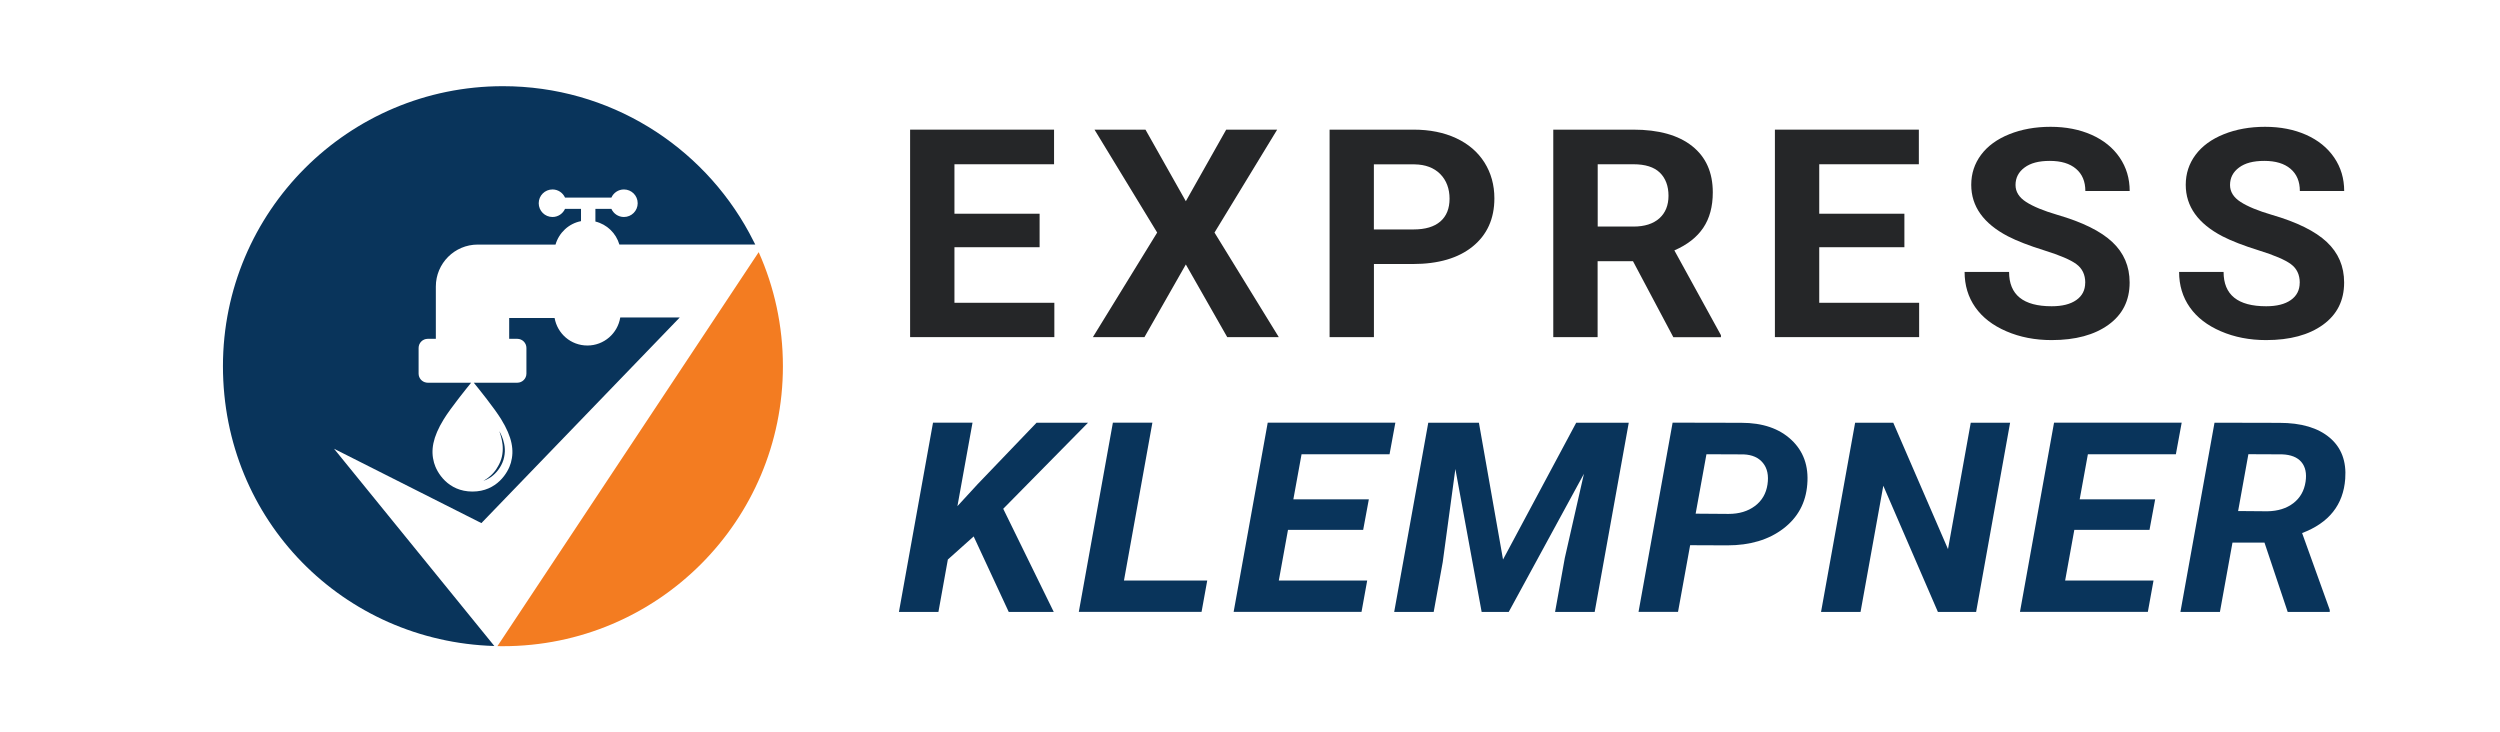
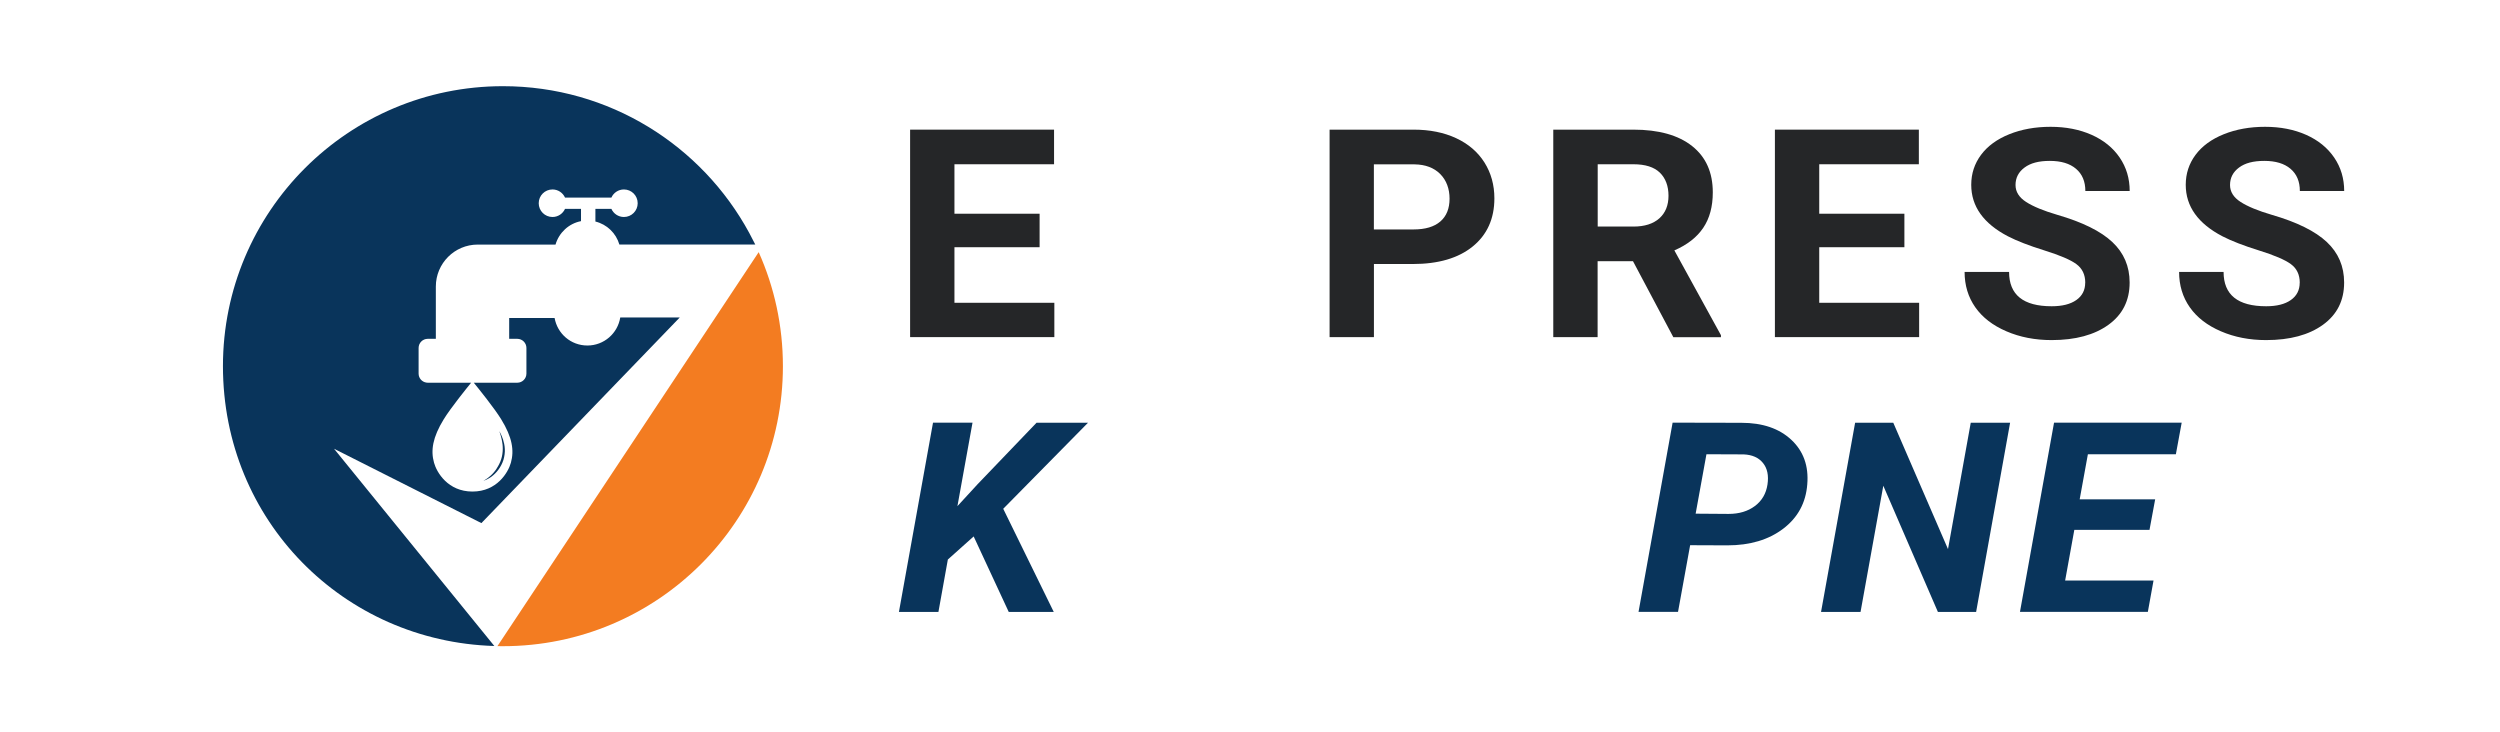
<svg xmlns="http://www.w3.org/2000/svg" id="Ebene_1" viewBox="0 0 512 150">
  <defs>
    <style>.cls-1{fill:#09345b;}.cls-2{fill:#252628;}.cls-3{fill:#f37c21;}</style>
  </defs>
  <path class="cls-1" d="M101.72,95.97c-.19.28-.39.55-.6.79-.2.24-.42.45-.62.64-.21.18-.4.35-.58.48-.18.14-.35.24-.48.33-.28.17-.44.26-.44.26,0,0,.18-.06.49-.18.15-.08.34-.15.53-.27.21-.11.43-.25.66-.42.46-.35.95-.81,1.38-1.39.43-.58.8-1.26,1.04-2.01.22-.74.33-1.52.29-2.24-.03-.73-.19-1.38-.36-1.93-.17-.55-.38-.97-.52-1.27-.15-.29-.25-.46-.25-.46,0,0,.06.18.16.49.11.31.23.76.35,1.3.25,1.08.32,2.58-.13,3.97-.21.68-.56,1.34-.94,1.91Z" />
  <path class="cls-1" d="M68.4,91.9l30.19,15.23,40.63-42.12h-12.19c-.52,3.25-3.32,5.75-6.73,5.75s-6.15-2.44-6.72-5.64h-9.3v4.27h1.66c1.03,0,1.87.84,1.87,1.87v5.25c0,1.03-.84,1.87-1.87,1.87h-8.91c.96,1.18,4.21,5.2,5.62,7.5,2.26,3.68,2.69,6.36,1.98,8.89-.55,1.98-2.85,5.9-7.87,5.9s-7.32-3.91-7.87-5.9c-.71-2.53-.28-5.2,1.98-8.89,1.41-2.3,4.66-6.32,5.62-7.5h-8.89l-.31-.03c-.89-.15-1.56-.91-1.56-1.84v-5.25c0-1.03.84-1.87,1.87-1.87h1.66v-10.71c0-4.74,3.84-8.59,8.58-8.59h15.93c.71-2.43,2.7-4.31,5.22-4.8v-2.52h-3.27c-.44.98-1.42,1.67-2.57,1.67-1.56,0-2.82-1.26-2.82-2.82s1.26-2.82,2.82-2.82c1.15,0,2.13.69,2.57,1.67h9.49c.44-.98,1.42-1.67,2.57-1.67,1.56,0,2.82,1.26,2.82,2.82s-1.26,2.82-2.82,2.82c-1.15,0-2.13-.69-2.57-1.67h-3.27v2.6c2.37.58,4.23,2.39,4.91,4.71h27.83s-1.23-2.37-1.23-2.37h0c-9.7-17.9-28.65-30.06-50.45-30.06-31.67,0-57.34,25.67-57.34,57.34s24.73,56.38,55.58,57.31l-32.84-40.41Z" />
  <path class="cls-3" d="M101.88,132.33c.37,0,.75.01,1.12.01,31.67,0,57.34-25.67,57.34-57.34,0-8.32-1.77-16.22-4.96-23.36l-53.5,80.68Z" />
  <path class="cls-2" d="M212.91,50.63h-17.44v11.38h20.46v7.03h-29.54V26.55h29.48v7.09h-20.4v10.13h17.44v6.86Z" />
-   <path class="cls-2" d="M242.86,41.21l8.26-14.65h10.44l-12.83,21.07,13.17,21.42h-10.56l-8.48-14.89-8.48,14.89h-10.56l13.17-21.42-12.83-21.07h10.44l8.26,14.65Z" />
  <path class="cls-2" d="M281.38,54.08v14.97h-9.08V26.55h17.19c3.31,0,6.22.58,8.73,1.75,2.51,1.17,4.44,2.83,5.8,4.98,1.35,2.15,2.03,4.6,2.03,7.34,0,4.16-1.48,7.45-4.43,9.85s-7.05,3.6-12.27,3.6h-7.96ZM281.38,46.99h8.11c2.4,0,4.23-.54,5.49-1.63,1.26-1.09,1.89-2.65,1.89-4.67s-.64-3.77-1.91-5.05-3.03-1.95-5.27-1.98h-8.32v13.34Z" />
  <path class="cls-2" d="M334.43,53.49h-7.24v15.56h-9.08V26.55h16.38c5.21,0,9.22,1.12,12.05,3.36,2.83,2.24,4.24,5.4,4.24,9.49,0,2.9-.65,5.32-1.95,7.25-1.3,1.94-3.27,3.48-5.92,4.63l9.54,17.37v.41h-9.75l-8.26-15.56ZM327.2,46.4h7.33c2.28,0,4.04-.56,5.3-1.68,1.25-1.12,1.88-2.66,1.88-4.63s-.59-3.58-1.77-4.73c-1.18-1.15-2.99-1.72-5.43-1.72h-7.3v12.76Z" />
  <path class="cls-2" d="M390.02,50.63h-17.44v11.38h20.46v7.03h-29.54V26.55h29.48v7.09h-20.4v10.13h17.44v6.86Z" />
  <path class="cls-2" d="M427.06,57.9c0-1.65-.61-2.92-1.82-3.81-1.21-.89-3.39-1.82-6.54-2.8-3.15-.98-5.64-1.95-7.48-2.9-5-2.61-7.51-6.12-7.51-10.54,0-2.3.67-4.34,2.01-6.14,1.34-1.8,3.27-3.21,5.78-4.22s5.33-1.52,8.46-1.52,5.95.55,8.42,1.65c2.46,1.1,4.37,2.65,5.74,4.66,1.36,2,2.04,4.28,2.04,6.83h-9.08c0-1.95-.64-3.46-1.91-4.54s-3.06-1.62-5.36-1.62-3.95.45-5.18,1.36-1.85,2.1-1.85,3.58c0,1.38.72,2.54,2.17,3.47,1.44.93,3.57,1.81,6.37,2.63,5.17,1.5,8.93,3.36,11.29,5.58,2.36,2.22,3.54,4.98,3.54,8.29,0,3.68-1.44,6.56-4.33,8.65-2.89,2.09-6.77,3.14-11.65,3.14-3.39,0-6.48-.6-9.26-1.8-2.79-1.2-4.91-2.84-6.37-4.92-1.46-2.08-2.19-4.5-2.19-7.24h9.11c0,4.69,2.91,7.03,8.72,7.03,2.16,0,3.84-.42,5.05-1.27,1.21-.85,1.82-2.03,1.82-3.55Z" />
  <path class="cls-2" d="M470.99,57.9c0-1.65-.61-2.92-1.82-3.81-1.21-.89-3.39-1.82-6.54-2.8-3.15-.98-5.64-1.95-7.48-2.9-5-2.61-7.51-6.12-7.51-10.54,0-2.3.67-4.34,2.01-6.14,1.34-1.8,3.27-3.21,5.78-4.22s5.33-1.52,8.46-1.52,5.95.55,8.42,1.65c2.46,1.1,4.37,2.65,5.74,4.66,1.36,2,2.04,4.28,2.04,6.83h-9.08c0-1.95-.64-3.46-1.91-4.54s-3.06-1.62-5.36-1.62-3.95.45-5.18,1.36-1.85,2.1-1.85,3.58c0,1.38.72,2.54,2.17,3.47,1.44.93,3.57,1.81,6.37,2.63,5.17,1.5,8.93,3.36,11.29,5.58,2.36,2.22,3.54,4.98,3.54,8.29,0,3.68-1.44,6.56-4.33,8.65-2.89,2.09-6.77,3.14-11.65,3.14-3.39,0-6.48-.6-9.26-1.8-2.79-1.2-4.91-2.84-6.37-4.92-1.46-2.08-2.19-4.5-2.19-7.24h9.11c0,4.69,2.91,7.03,8.72,7.03,2.16,0,3.84-.42,5.05-1.27,1.21-.85,1.82-2.03,1.82-3.55Z" />
  <path class="cls-1" d="M199.42,109.85l-5.3,4.74-1.93,10.73h-8.09l6.98-38.75h8.09l-3.09,17.09,4.11-4.47,12.09-12.61h10.54l-17.36,17.62,10.35,21.13h-9.22l-7.18-15.46Z" />
-   <path class="cls-1" d="M230.18,118.9h17.06l-1.16,6.41h-25.14l6.98-38.75h8.09l-5.82,32.33Z" />
-   <path class="cls-1" d="M279.18,108.52h-15.4l-1.88,10.38h18.1l-1.16,6.41h-26.19l6.98-38.75h26.14l-1.19,6.47h-18.02l-1.68,9.23h15.46l-1.16,6.25Z" />
-   <path class="cls-1" d="M302.88,86.57l4.94,28.02,14.99-28.02h10.76l-6.98,38.75h-8.11l1.99-11.04,3.92-17.25-15.4,28.29h-5.55l-5.38-29.27-2.59,19.08-1.85,10.19h-8.09l6.98-38.75h10.38Z" />
  <path class="cls-1" d="M346.14,111.66l-2.48,13.65h-8.09l6.98-38.75,14.08.03c4.34,0,7.75,1.16,10.24,3.49,2.48,2.32,3.57,5.36,3.26,9.1-.29,3.8-1.94,6.83-4.93,9.1-2.99,2.27-6.8,3.41-11.44,3.41l-7.62-.03ZM347.27,105.2l6.73.05c2.17,0,3.97-.54,5.41-1.62,1.44-1.08,2.29-2.55,2.57-4.39.28-1.85-.03-3.32-.92-4.42-.89-1.1-2.21-1.69-3.96-1.76l-7.62-.03-2.21,12.16Z" />
  <path class="cls-1" d="M404.72,125.32h-7.84l-11.18-25.84-4.66,25.84h-8.09l6.98-38.75h7.81l11.21,25.89,4.66-25.89h8.06l-6.96,38.75Z" />
  <path class="cls-1" d="M440.22,108.52h-15.4l-1.88,10.38h18.1l-1.16,6.41h-26.19l6.98-38.75h26.14l-1.19,6.47h-18.02l-1.68,9.23h15.46l-1.16,6.25Z" />
-   <path class="cls-1" d="M463.78,111.13h-6.57l-2.57,14.19h-8.09l6.98-38.75,13.3.03c4.45,0,7.88,1.01,10.28,3.03,2.4,2.02,3.46,4.83,3.19,8.44-.39,5.32-3.33,9.02-8.83,11.1l5.66,15.73v.43h-8.61l-4.75-14.19ZM458.37,104.66l6.02.05c2.13-.04,3.9-.59,5.29-1.66,1.39-1.07,2.22-2.53,2.5-4.38.26-1.72-.03-3.07-.86-4.05-.83-.98-2.14-1.5-3.95-1.57l-6.9-.03-2.1,11.63Z" />
</svg>